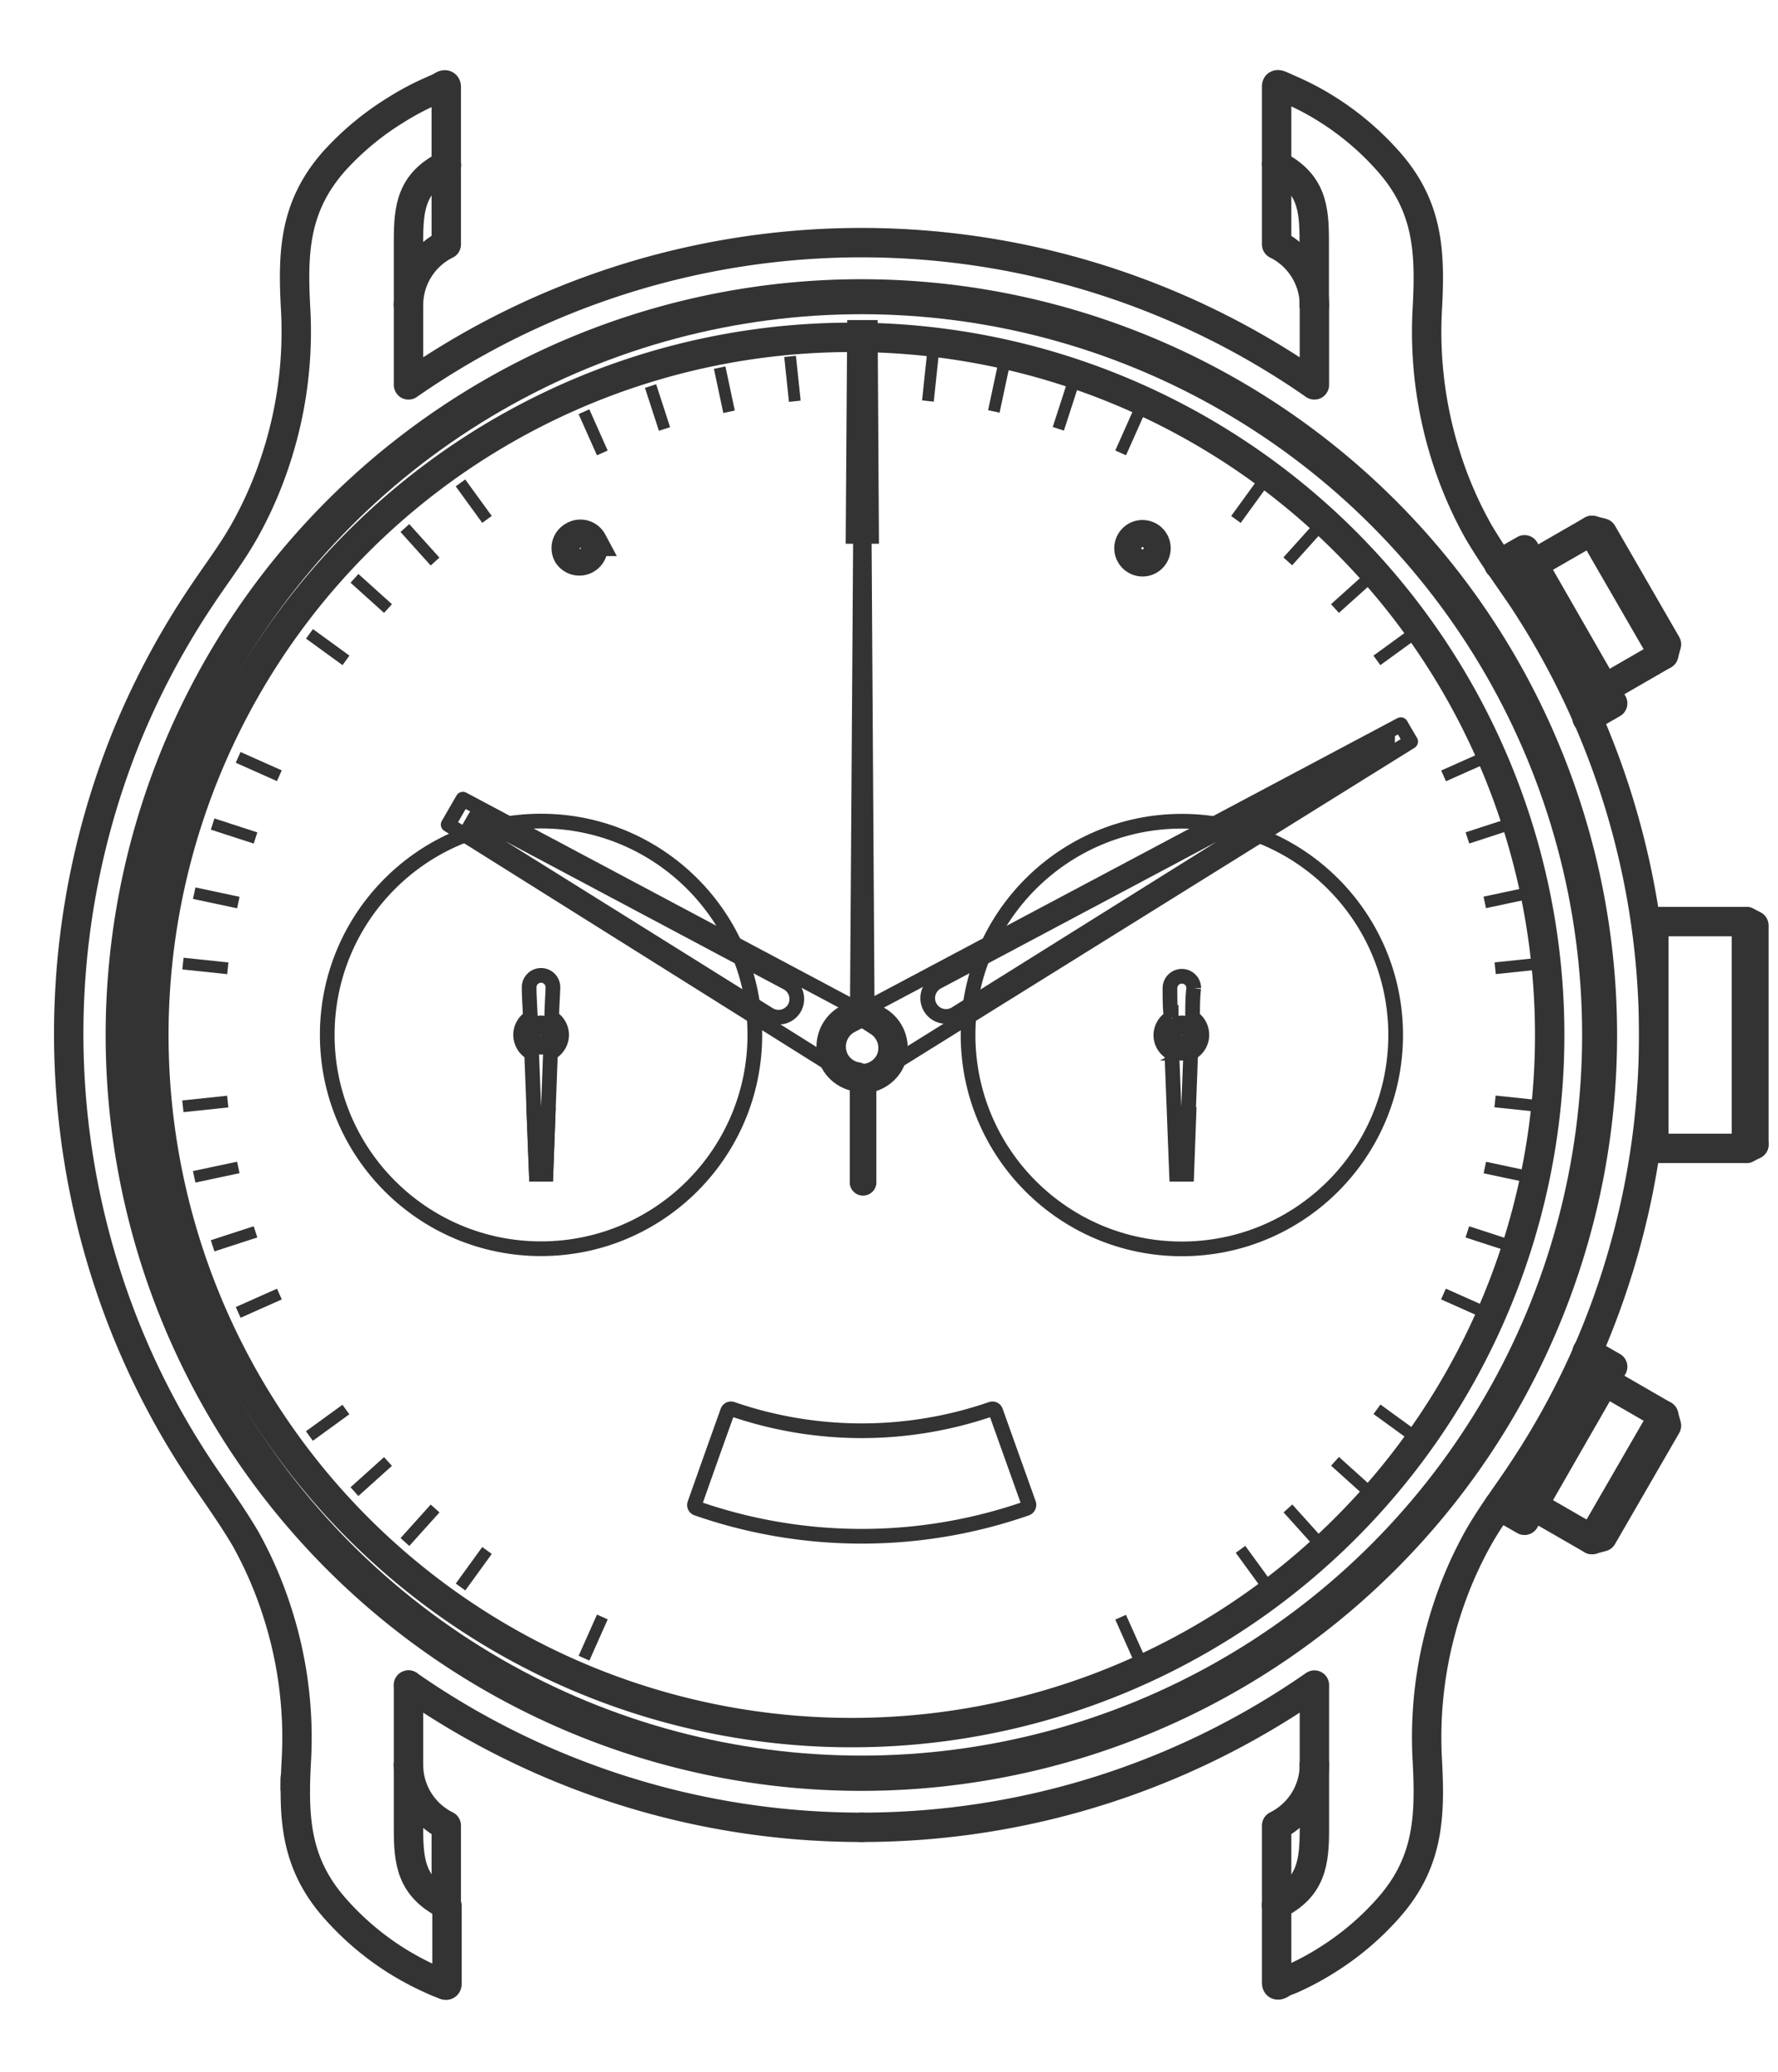
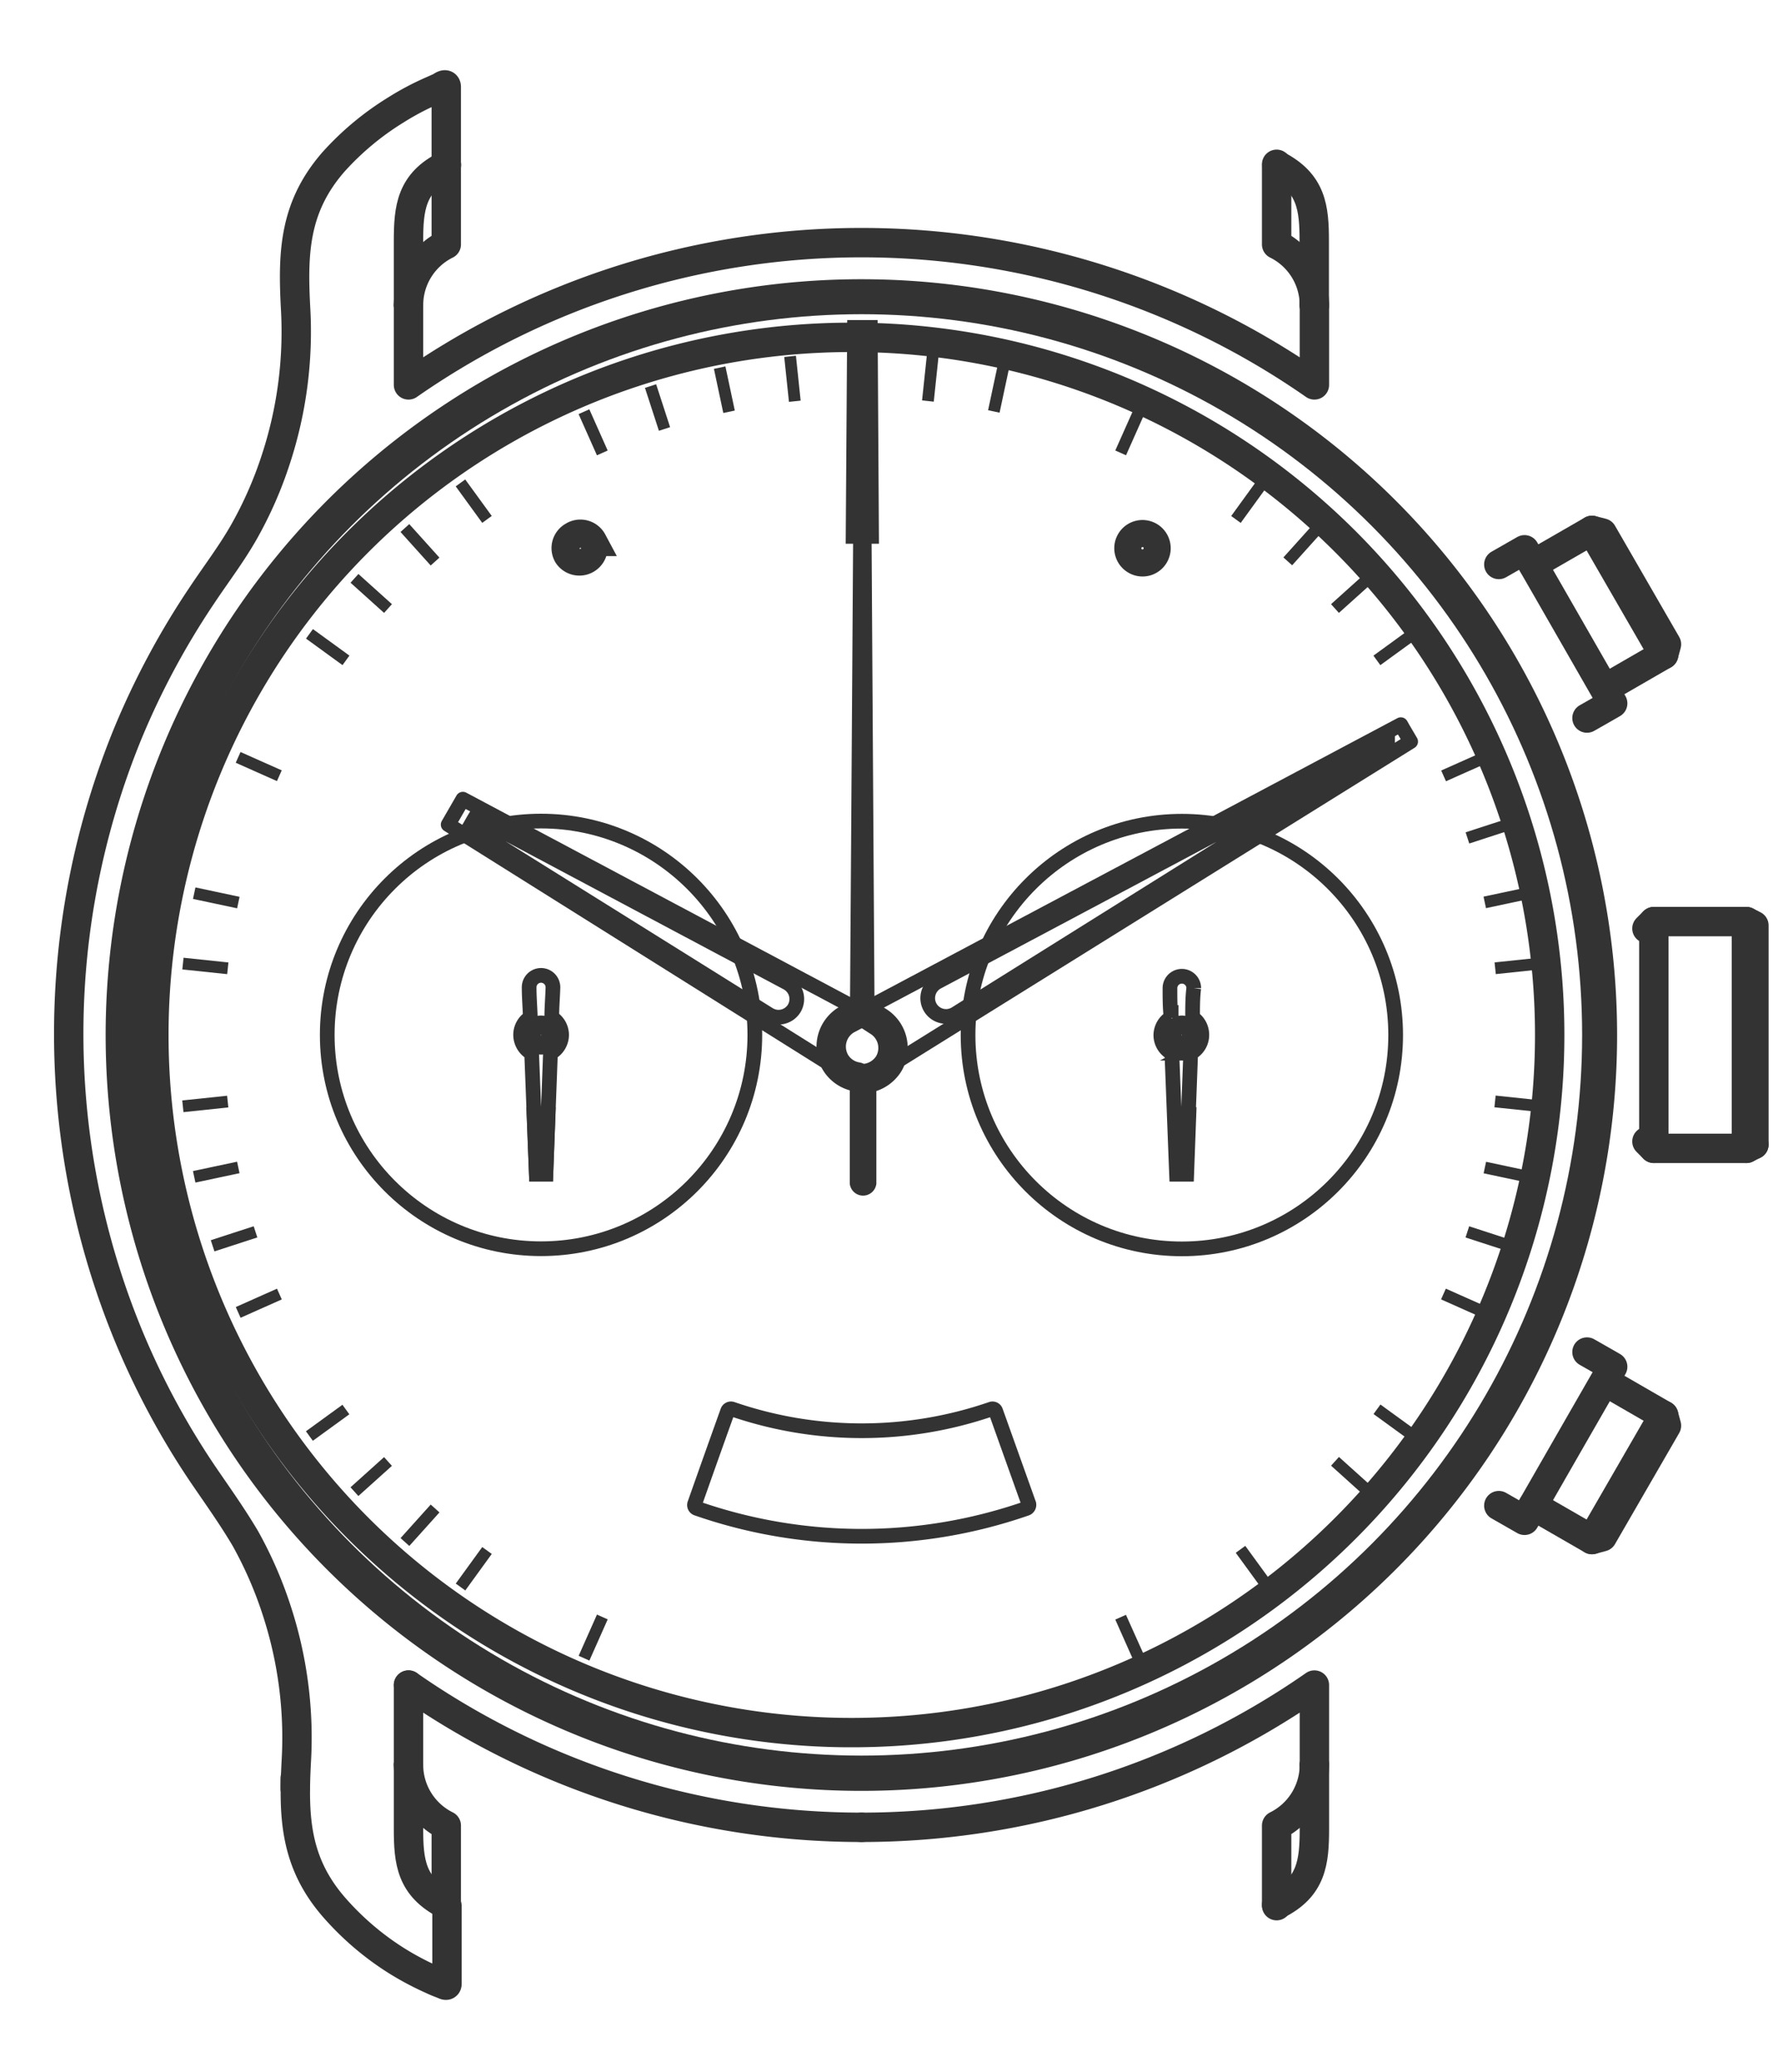
<svg xmlns="http://www.w3.org/2000/svg" id="Sorpasso" width="121" height="141" viewBox="0 0 121 141">
  <defs>
    <style>
      .cls-1, .cls-2, .cls-3, .cls-4, .cls-5 {
        fill: none;
        stroke: #333;
      }

      .cls-1, .cls-2, .cls-3 {
        stroke-miterlimit: 10;
      }

      .cls-2, .cls-4 {
        stroke-width: 2px;
      }

      .cls-3 {
        stroke-width: 0.5px;
      }

      .cls-4, .cls-5 {
        stroke-linecap: round;
        stroke-linejoin: round;
      }
    </style>
  </defs>
  <circle class="cls-1" cx="80.43" cy="70.43" r="14.55" />
  <circle class="cls-2" cx="80.43" cy="70.43" r="0.33" />
  <path class="cls-1" d="M69.86,102.64a34.13,34.13,0,0,1-22.43,0,.24.24,0,0,1-.15-.32q1.11-3.15,2.24-6.3a.24.24,0,0,1,.31-.14,27.08,27.08,0,0,0,17.63,0,.23.23,0,0,1,.3.14l2.25,6.3A.26.26,0,0,1,69.86,102.64Z" />
  <g>
    <rect class="cls-3" x="53.78" y="24.49" width="0.3" height="2.57" transform="translate(-2.4 5.78) rotate(-6)" />
    <rect class="cls-3" x="49.14" y="25.23" width="0.3" height="2.57" transform="translate(-4.43 10.83) rotate(-12)" />
    <rect class="cls-3" x="44.6" y="26.44" width="0.3" height="2.57" transform="translate(-6.38 15.19) rotate(-18)" />
    <rect class="cls-3" x="40.21" y="28.13" width="0.3" height="2.57" transform="translate(-8.47 18.96) rotate(-24)" />
    <polygon class="cls-3" points="76.23 110.33 77.27 112.67 77.55 112.55 76.5 110.21 76.23 110.33" />
    <rect class="cls-3" x="32.09" y="32.82" width="0.3" height="2.57" transform="translate(-13.89 25.46) rotate(-36)" />
    <rect class="cls-3" x="84.86" y="105.46" width="0.3" height="2.57" transform="matrix(0.81, -0.59, 0.59, 0.81, -46.51, 70.36)" />
    <rect class="cls-3" x="28.43" y="35.78" width="0.3" height="2.57" transform="translate(-17.46 28.65) rotate(-42)" />
-     <rect class="cls-3" x="88.52" y="102.51" width="0.3" height="2.57" transform="translate(-46.67 85.98) rotate(-42)" />
    <rect class="cls-3" x="25.11" y="39.1" width="0.3" height="2.57" transform="translate(-21.65 32.13) rotate(-48)" />
    <rect class="cls-3" x="91.84" y="99.18" width="0.3" height="2.57" transform="translate(-44.22 101.6) rotate(-48)" />
    <rect class="cls-3" x="22.15" y="42.75" width="0.3" height="2.57" transform="translate(-26.43 36.19) rotate(-54)" />
    <rect class="cls-3" x="94.8" y="95.53" width="0.3" height="2.57" transform="translate(-39.18 116.73) rotate(-54.01)" />
    <rect class="cls-3" x="17.46" y="50.88" width="0.3" height="2.57" transform="translate(-37.21 47.03) rotate(-66)" />
    <rect class="cls-3" x="99.49" y="87.4" width="0.3" height="2.57" transform="translate(-21.91 143.63) rotate(-66)" />
-     <rect class="cls-3" x="15.78" y="55.27" width="0.3" height="2.57" transform="translate(-42.78 54.22) rotate(-72)" />
    <rect class="cls-3" x="101.17" y="83.01" width="0.3" height="2.57" transform="translate(-10.16 154.61) rotate(-72)" />
    <rect class="cls-3" x="14.56" y="59.81" width="0.3" height="2.57" transform="translate(-48.1 62.77) rotate(-77.99)" />
    <rect class="cls-3" x="102.39" y="78.48" width="0.3" height="2.57" transform="translate(3.21 163.48) rotate(-78)" />
    <rect class="cls-3" x="13.83" y="64.45" width="0.3" height="2.57" transform="translate(-52.86 72.76) rotate(-84)" />
    <rect class="cls-3" x="103.13" y="73.83" width="0.3" height="2.57" transform="translate(17.77 169.97) rotate(-84)" />
    <rect class="cls-3" x="12.69" y="74.97" width="2.57" height="0.3" transform="translate(-7.78 1.87) rotate(-6)" />
    <rect class="cls-3" x="101.99" y="65.58" width="2.57" height="0.3" transform="translate(-6.3 11.15) rotate(-6)" />
    <rect class="cls-3" x="13.43" y="79.61" width="2.57" height="0.3" transform="translate(-16.26 4.8) rotate(-12)" />
    <rect class="cls-3" x="101.26" y="60.94" width="2.57" height="0.3" transform="translate(-10.46 22.65) rotate(-12)" />
    <rect class="cls-3" x="14.64" y="84.15" width="2.57" height="0.3" transform="translate(-25.28 9.05) rotate(-18.01)" />
    <rect class="cls-3" x="100.04" y="56.4" width="2.57" height="0.3" transform="translate(-12.52 34.09) rotate(-18.01)" />
    <rect class="cls-3" x="16.33" y="88.53" width="2.57" height="0.3" transform="translate(-34.55 14.83) rotate(-24)" />
    <rect class="cls-3" x="98.36" y="52.01" width="2.57" height="0.3" transform="translate(-12.6 45.03) rotate(-23.99)" />
    <rect class="cls-3" x="21.02" y="96.66" width="2.57" height="0.3" transform="translate(-52.64 31.59) rotate(-35.99)" />
    <rect class="cls-3" x="93.66" y="43.89" width="2.57" height="0.3" transform="translate(-7.75 64.23) rotate(-36.01)" />
    <rect class="cls-3" x="23.98" y="100.32" width="2.57" height="0.3" transform="translate(-60.71 42.67) rotate(-41.97)" />
    <rect class="cls-3" x="62.04" y="25.62" width="2.57" height="0.3" transform="translate(31.03 86.03) rotate(-83.97)" />
    <rect class="cls-3" x="90.71" y="40.23" width="2.57" height="0.3" transform="translate(-3.41 71.88) rotate(-41.97)" />
    <rect class="cls-3" x="27.3" y="103.64" width="2.57" height="0.3" transform="translate(-67.7 55.63) rotate(-48.03)" />
    <rect class="cls-3" x="87.38" y="36.91" width="2.57" height="0.3" transform="translate(1.81 78.18) rotate(-48.02)" />
    <rect class="cls-3" x="30.95" y="106.6" width="2.57" height="0.3" transform="translate(-73.1 70.17) rotate(-54.05)" />
    <rect class="cls-3" x="83.73" y="33.95" width="2.57" height="0.3" transform="translate(7.48 82.88) rotate(-54.03)" />
    <rect class="cls-3" x="39.08" y="111.29" width="2.57" height="0.3" transform="translate(-77.86 103.04) rotate(-66.03)" />
    <rect class="cls-3" x="75.6" y="29.26" width="2.57" height="0.3" transform="translate(18.74 87.68) rotate(-65.99)" />
-     <rect class="cls-3" x="71.22" y="27.58" width="2.57" height="0.3" transform="translate(23.75 88.13) rotate(-72.03)" />
    <rect class="cls-3" x="66.68" y="26.36" width="2.57" height="0.3" transform="translate(27.84 87.43) rotate(-77.95)" />
  </g>
  <path class="cls-2" d="M78.55,37.76a.92.92,0,1,0-1.26.34A.91.91,0,0,0,78.55,37.76Z" />
  <path class="cls-2" d="M40.31,36.84A.92.92,0,0,0,39,36.5a.91.91,0,0,0-.34,1.26.93.93,0,0,0,1.61-.92Z" />
  <line class="cls-4" x1="113.22" y1="44.54" x2="108.34" y2="36.09" />
  <line class="cls-4" x1="113.22" y1="96.31" x2="108.34" y2="104.76" />
  <path class="cls-4" d="M20.09,121.7V121" />
  <circle class="cls-4" cx="58.63" cy="70.42" r="50.04" />
  <path class="cls-2" d="M58.63,20a50.43,50.43,0,1,0,50.42,50.42A50.43,50.43,0,0,0,58.63,20Zm0,97.89a47.47,47.47,0,1,1,0-94.93h.1a47.47,47.47,0,0,1-.1,94.93Z" />
  <path class="cls-4" d="M30.37,129.67v-5.45a4.62,4.62,0,0,1-2.57-4.15" />
  <path class="cls-4" d="M30.37,11.18v5.45a4.62,4.62,0,0,0-2.57,4.14" />
  <path class="cls-4" d="M86.88,11.18v5.45a4.62,4.62,0,0,1,2.57,4.14" />
  <path class="cls-4" d="M86.88,129.67v-5.45a4.62,4.62,0,0,0,2.57-4.15" />
  <path class="cls-4" d="M27.8,120.07v-5.41" />
  <path class="cls-4" d="M30.37,129.61c-2.4-1.22-2.57-2.93-2.57-5.18v-4.36" />
  <path class="cls-4" d="M30.37,11.18V5.92c0-.26-.24-.11-.39,0l-.63.28a18.38,18.38,0,0,0-2.44,1.3A19.25,19.25,0,0,0,22.71,11c-2.69,3.07-2.79,6.17-2.6,9.88a27.85,27.85,0,0,1-1.35,10.41,26.88,26.88,0,0,1-2.11,4.82c-.87,1.55-1.94,2.94-2.91,4.4a53.52,53.52,0,0,0-5,9.3A53.92,53.92,0,0,0,8.79,91a53.07,53.07,0,0,0,5,9.29c1,1.47,2,2.86,2.91,4.4a27.29,27.29,0,0,1,2.11,4.83,27.82,27.82,0,0,1,1.35,10.4c-.19,3.72-.09,6.82,2.6,9.89a19.25,19.25,0,0,0,4.2,3.59,19.62,19.62,0,0,0,2.44,1.3c.21.1.42.19.64.27s.38.21.38,0v-5.26" />
  <path class="cls-4" d="M27.8,20.77V16.42c0-2.26.17-4,2.58-5.18" />
  <path class="cls-4" d="M89.45,20.77v5.42a53.92,53.92,0,0,0-61.65,0V20.77" />
  <path class="cls-4" d="M86.9,11.24c2.37,1.22,2.54,2.92,2.54,5.18v4.35" />
-   <path class="cls-4" d="M86.88,129.67v5.26c0,.25.24.1.39,0s.42-.17.63-.27a18.44,18.44,0,0,0,2.44-1.31,18.93,18.93,0,0,0,4.2-3.58c2.69-3.07,2.79-6.17,2.6-9.89a28,28,0,0,1,1.35-10.4,27.29,27.29,0,0,1,2.11-4.83c.87-1.54,1.94-2.93,2.91-4.4A53.07,53.07,0,0,0,108.46,91a53.92,53.92,0,0,0,0-41.15,53.52,53.52,0,0,0-4.95-9.3c-1-1.46-2-2.85-2.91-4.4a26.88,26.88,0,0,1-2.11-4.82,28.05,28.05,0,0,1-1.35-10.41c.19-3.71.09-6.81-2.6-9.88a19.25,19.25,0,0,0-4.2-3.59,18.38,18.38,0,0,0-2.44-1.3l-.63-.28c-.15-.06-.39-.2-.39,0v5.26" />
  <path class="cls-4" d="M89.45,120.07v4.36c0,2.25-.17,4-2.57,5.18" />
  <path class="cls-4" d="M58.63,124.34a53.91,53.91,0,0,0,30.82-9.68v5.41" />
  <path class="cls-4" d="M27.8,114.66a53.92,53.92,0,0,0,30.83,9.68" />
  <path class="cls-4" d="M108,92c.59.33,1.17.67,1.75,1l-3,5.22-3,5.23-1.75-1" />
  <polyline class="cls-4" points="109.22 94 113.22 96.31 113.41 97.01 109.04 104.57 108.34 104.76 104.33 102.45" />
  <path class="cls-4" d="M108,48.86c.59-.33,1.17-.67,1.75-1-1-1.74-2-3.48-3-5.23s-2-3.48-3-5.22l-1.75,1" />
  <polyline class="cls-4" points="109.22 46.85 113.22 44.54 113.41 43.84 109.04 36.27 108.34 36.09 104.33 38.4" />
  <path class="cls-1" d="M81.16,69.24c0-.68,0-1.37.08-2a.81.81,0,0,0-1.62,0c0,.68,0,1.37.08,2A1.4,1.4,0,0,0,79,70.43a1.38,1.38,0,0,0,.75,1.23c.11,2.75.21,5.49.32,8.24h.65c.1-2.75.21-5.49.31-8.24a1.39,1.39,0,0,0,.76-1.23A1.41,1.41,0,0,0,81.16,69.24Zm-.73,1.7c-.37,0-.52-.15-.52-.51s.15-.52.52-.52.51.15.51.52S80.79,70.94,80.43,70.94Z" />
  <polyline class="cls-4" points="112.08 77.67 112.55 78.14 118.85 78.14 119.36 77.88 119.36 62.97 118.85 62.71 112.55 62.71 112.08 63.18" />
  <line class="cls-4" x1="119.36" y1="77.88" x2="119.36" y2="77.88" />
  <line class="cls-4" x1="118.85" y1="62.71" x2="118.85" y2="78.14" />
  <line class="cls-4" x1="112.55" y1="62.71" x2="112.55" y2="78.14" />
  <circle class="cls-1" cx="36.82" cy="70.42" r="14.55" />
  <circle class="cls-2" cx="36.82" cy="70.43" r="0.33" />
  <path class="cls-1" d="M37.55,69.24c0-.69.06-1.37.08-2.06a.81.81,0,0,0-1.62,0c0,.69.06,1.37.08,2.06a1.38,1.38,0,0,0-.66,1.18,1.42,1.42,0,0,0,.75,1.24c.11,2.74.21,5.49.32,8.24h.65c.1-2.75.21-5.5.31-8.24a1.41,1.41,0,0,0,.76-1.24A1.39,1.39,0,0,0,37.55,69.24Zm-.73,1.7c-.37,0-.52-.15-.52-.51s.15-.52.52-.52.51.15.51.52S37.18,70.94,36.82,70.94Z" />
  <polygon class="cls-1" points="37.15 79.9 37.3 75.84 36.34 75.84 36.5 79.9 37.15 79.9" />
  <polygon class="cls-1" points="80.76 79.9 80.91 75.84 79.95 75.84 80.11 79.9 80.76 79.9" />
  <path class="cls-1" d="M60.58,71.22a1.88,1.88,0,0,0-1.47-1.83.1.1,0,0,1-.09-.11q-.15-23.25-.29-46.5h-.08Q58.5,46,58.34,69.29a.12.12,0,0,1-.09.11,1.88,1.88,0,0,0,0,3.65.09.09,0,0,1,.08.11c0,2.45,0,4.9,0,7.35a.41.41,0,0,0,.81,0c0-2.45,0-4.9,0-7.35a.12.12,0,0,1,.09-.11A1.88,1.88,0,0,0,60.58,71.22Z" />
  <path class="cls-4" d="M59,73.37a2.17,2.17,0,0,0,1.49-1,2.13,2.13,0,0,0-.77-2.9h0L59,69" />
  <path class="cls-5" d="M58.35,68.67,31.5,54.38l0,0-1,1.73v0L57.6,73.11h0a2.21,2.21,0,0,0,.68.24" />
  <path class="cls-5" d="M59,73.31a2.2,2.2,0,0,0,.69-.25h0L96,50.46l-.1-.17h0l-.4-.68h0l-.17-.3L59,68.61" />
  <path class="cls-4" d="M58.34,69l-.72.38h0a2.13,2.13,0,0,0-.77,2.9,2.11,2.11,0,0,0,1.48,1" />
  <path class="cls-1" d="M54.06,68.6a1.25,1.25,0,0,1-1.73.43L31.94,56.3c.14-.24.27-.48.41-.71L53.57,66.88A1.25,1.25,0,0,1,54.06,68.6Z" />
  <path class="cls-1" d="M63.3,68.54a1.25,1.25,0,0,1,.49-1.72q15.33-8.14,30.64-16.31l0,.08L65,69A1.25,1.25,0,0,1,63.3,68.54Z" />
  <polygon class="cls-2" points="58.81 36 58.73 22.78 58.65 22.78 58.56 36 58.81 36" />
</svg>